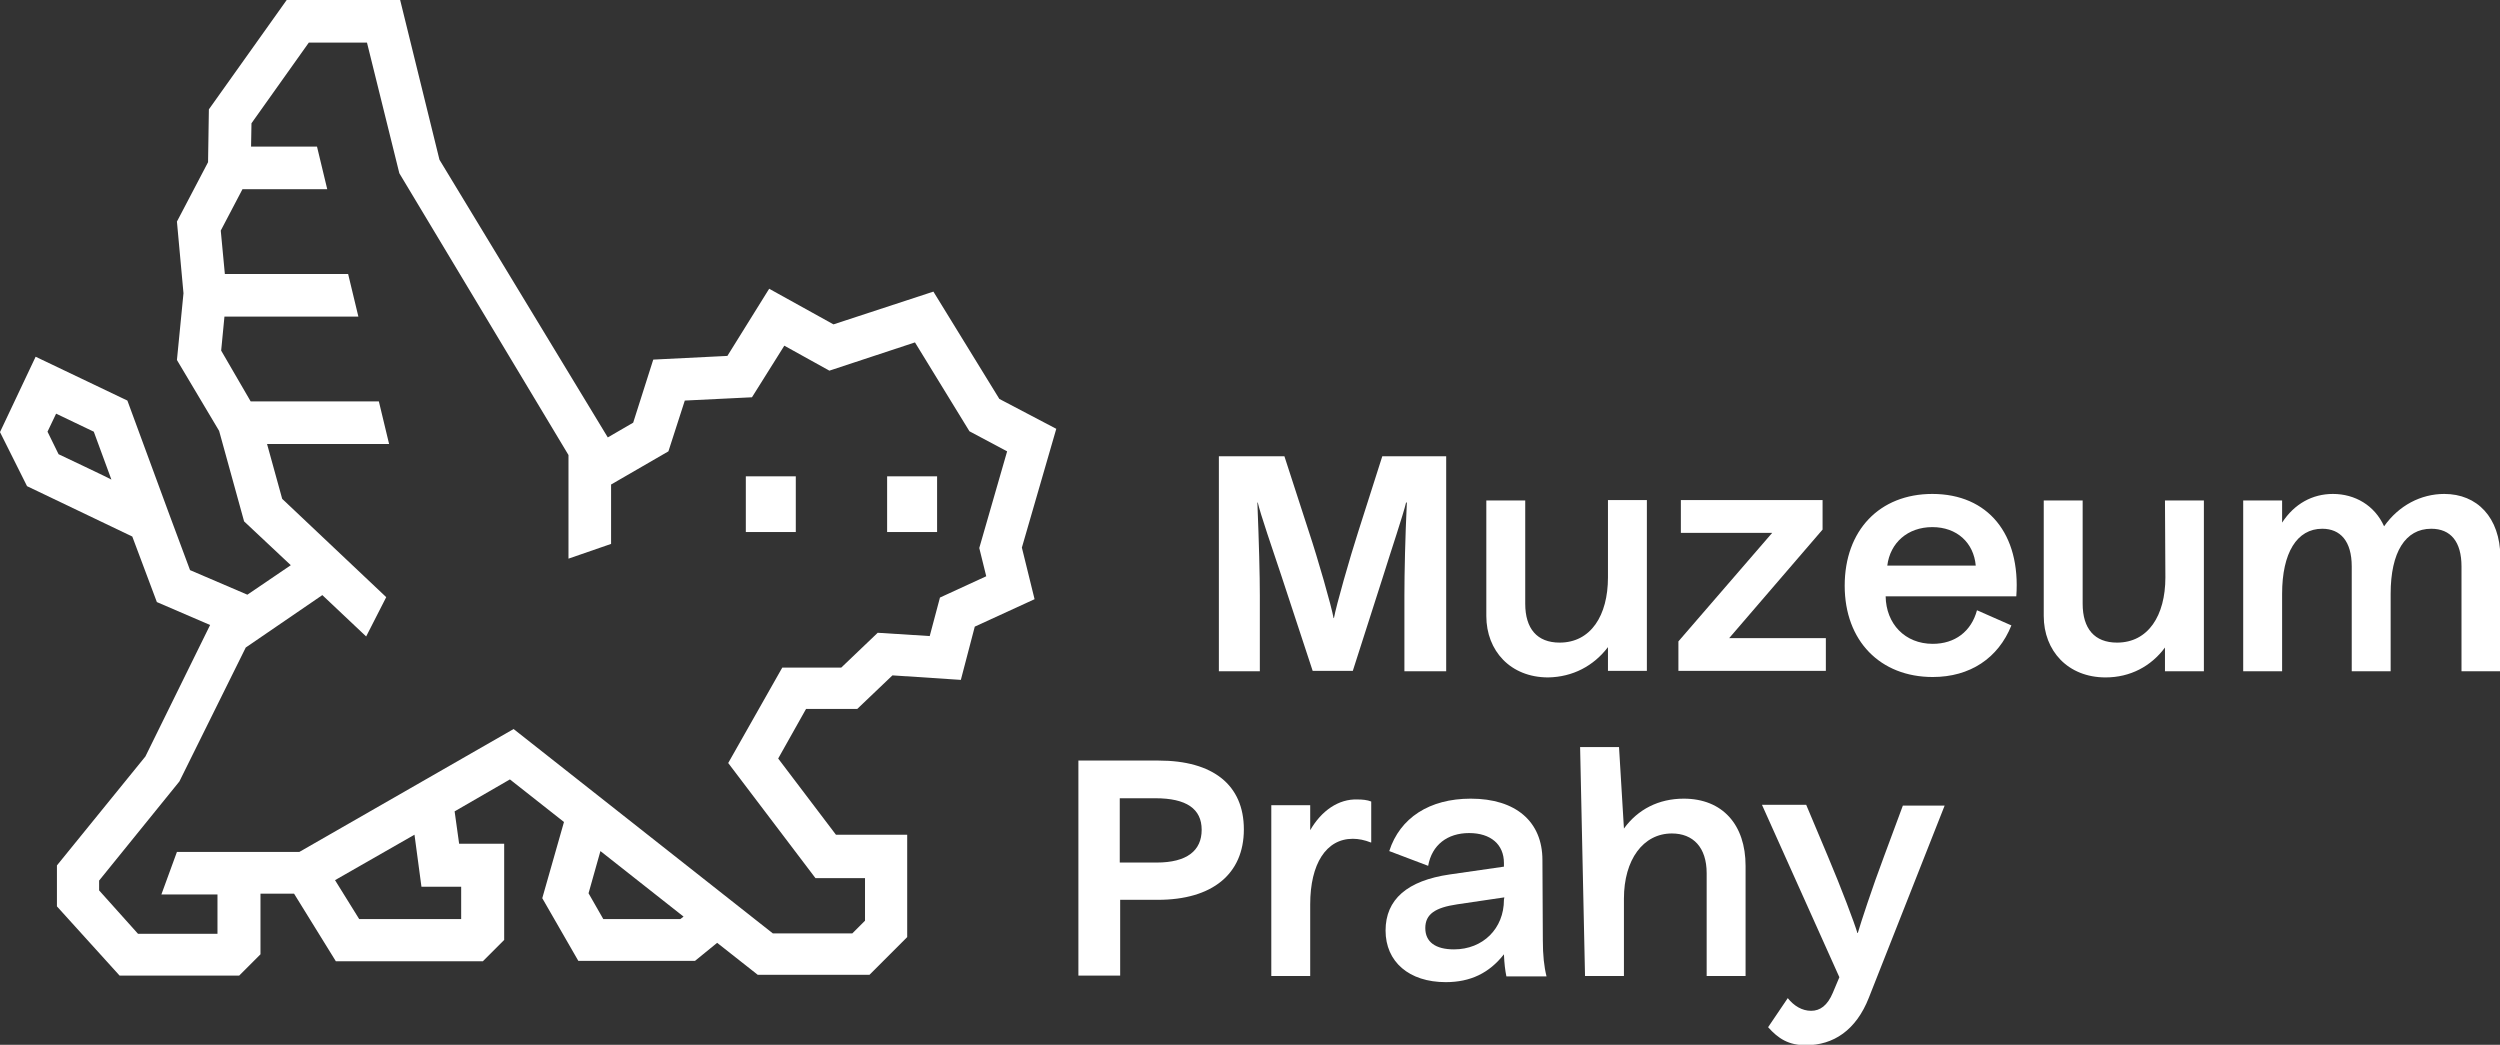
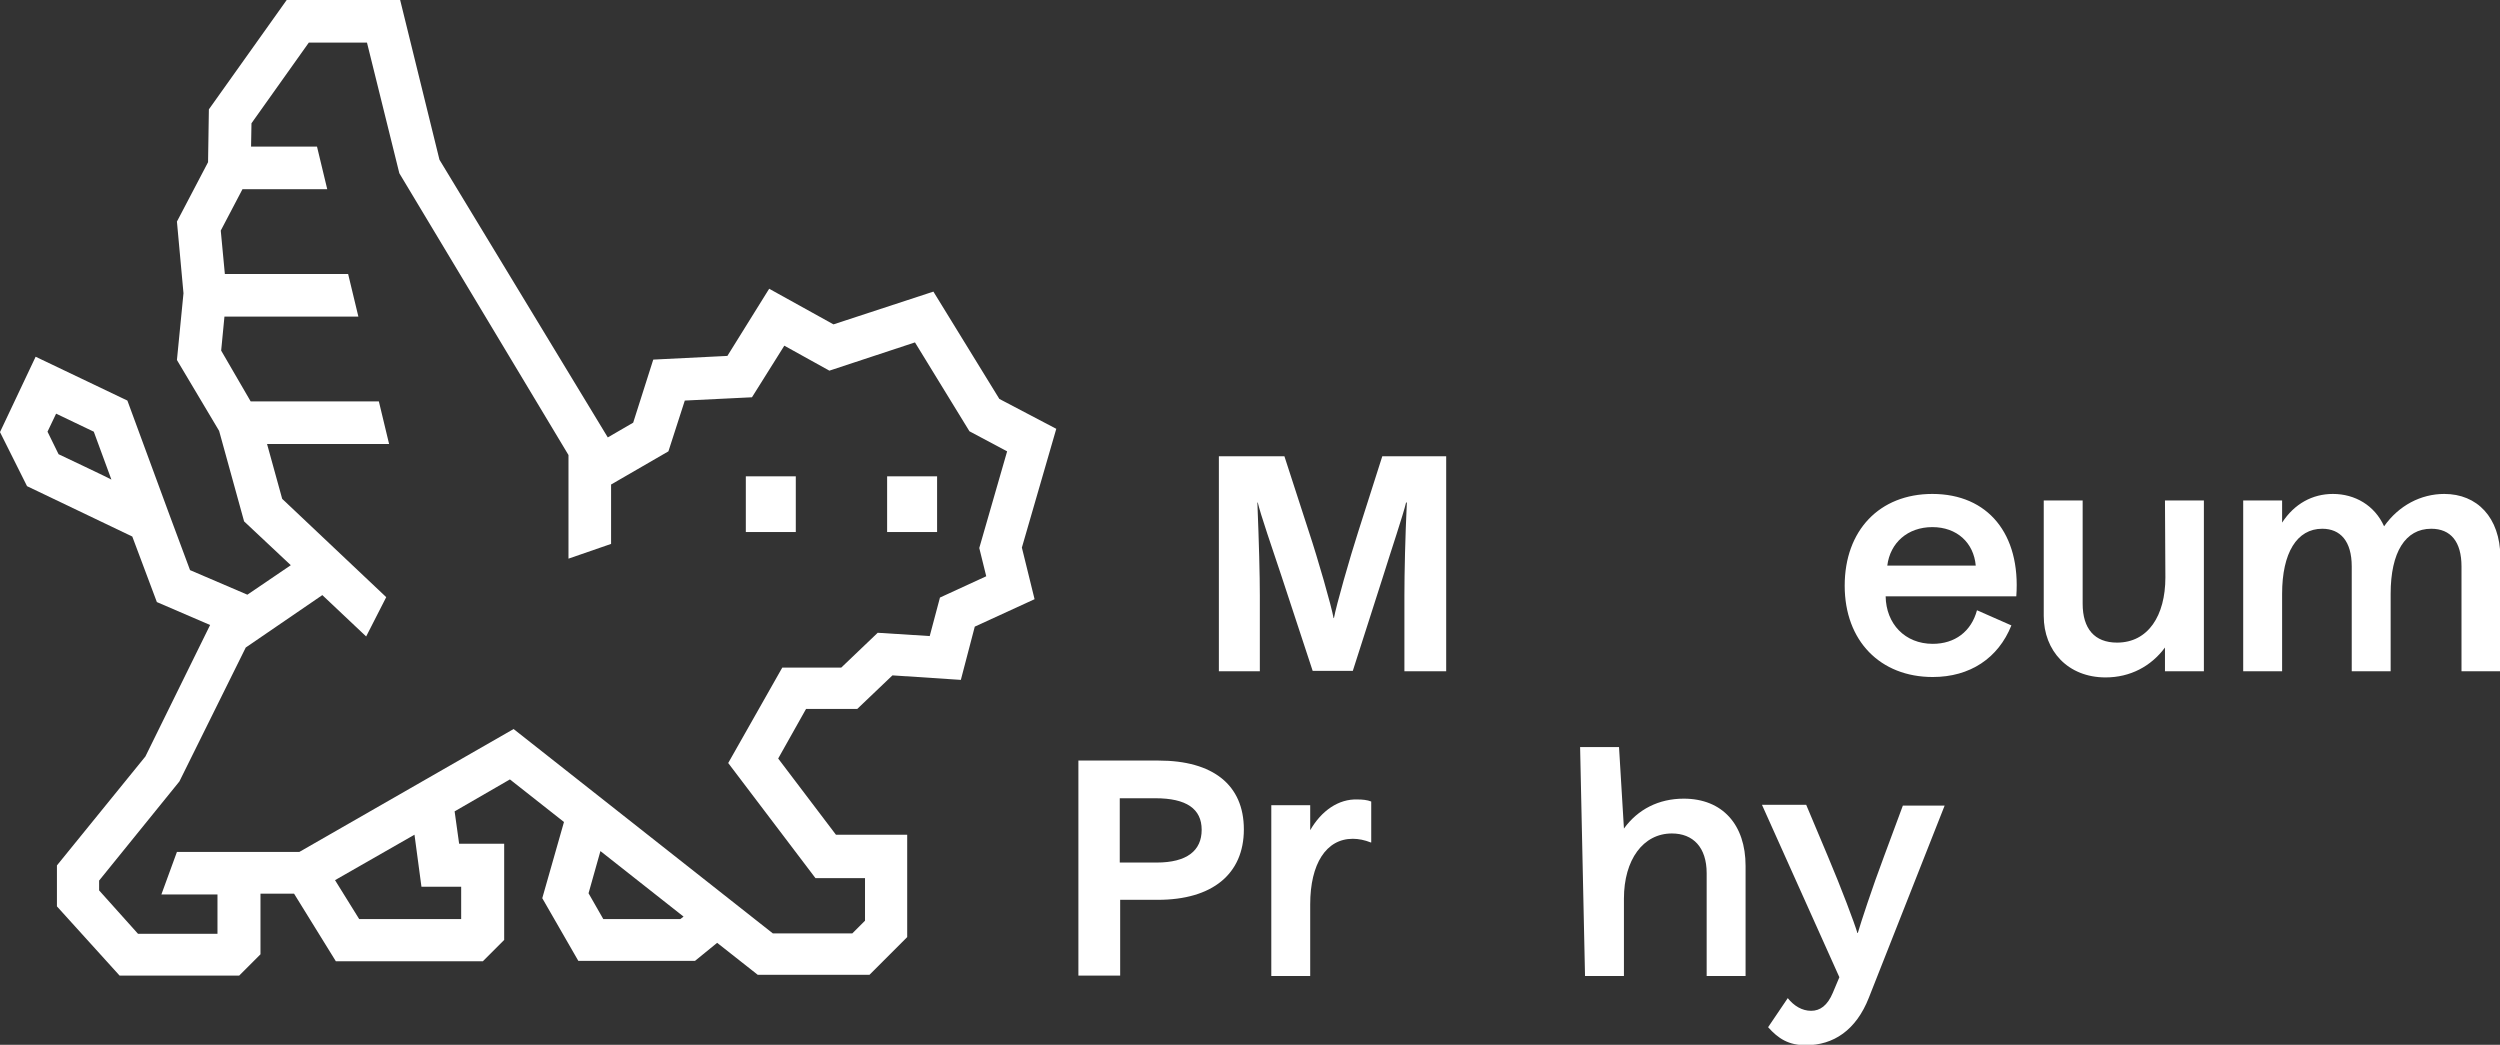
<svg xmlns="http://www.w3.org/2000/svg" version="1.1" id="Final_Geometric" x="0px" y="0px" viewBox="0 0 610.4 255.1" style="enable-background:new 0 0 610.4 255.1;" xml:space="preserve">
  <rect x="0" y="0" width="610.4" height="255.1" fill="#333333" stroke="none" />
  <style type="text/css">
	.st0{fill:#FFFFFF;}
</style>
  <g>
    <rect x="182.1" y="116.3" class="st0" width="12.2" height="13.6" />
    <rect x="216.6" y="116.3" class="st0" width="12.2" height="13.6" />
    <path class="st0" d="M244,97.4l-16.1-26.2l-24.4,8l-15.7-8.7l-10.2,16.4l-18.1,0.9l-4.9,15.4l-6.2,3.6L107.3,39L97.7,0H70L51,26.7   l-0.2,12.9l-7.6,14.5l1.6,17.5l-1.6,16.3l10.3,17.3l6.1,22.1L71,138l-10.6,7.2l-14-6l-5.1-13.7L31.1,97.8L8.7,87.1L0,105.5   l6.6,13.2L32.3,131l6,16l13,5.6l-15.8,32.1l-21.6,26.6v10l15.3,16.9h29.2l5.2-5.2v-14.8h8.2L82,234.7h35.9l5.2-5.2V206h-11   l-1.1-7.9l13.5-7.8l13.2,10.4l-5.3,18.6l8.8,15.3h28.5l5.4-4.4l9.9,7.8h27.3l9.2-9.2v-25h-17.4L190,185.2l6.8-12.1h12.5l8.6-8.2   l16.7,1.1l3.4-13l14.6-6.7l-3.1-12.6l8.4-29L244,97.4L244,97.4z M14.3,110.9l-2.7-5.5l2.1-4.4l9.2,4.4l4.3,11.7   C27.2,117,14.3,110.9,14.3,110.9z M112.6,216.5v7.9H87.7l-5.9-9.5l19.4-11.1l1.7,12.7L112.6,216.5L112.6,216.5z M166.1,224.4h-18.8   l-3.6-6.3l2.9-10.3l20.3,16L166.1,224.4L166.1,224.4z M240.8,140.7l-11.3,5.2l-2.5,9.4l-12.7-0.8l-8.9,8.5H191l-13.2,23.3   l21.3,28.1h12.1v10.4l-3.1,3.1h-19.4L125.4,178l-52.3,30H43.2l-3.8,10.4h13.7v9.6H33.7l-9.5-10.6V215l19.6-24.2L60,158.1l18.7-12.8   l10.7,10.1l4.9-9.6l-25.4-24l-3.7-13.4H95L92.5,98H61.2L54,85.6l0.8-8.3h32.7L85,66.9H54.9l-1-10.6l5.3-10.1h20.7l-2.5-10.4H61.3   l0.1-5.7l14-19.7h14.2l7.9,31.9l41.3,68.8v25.3l10.4-3.6v-14.5l14-8.1l4-12.4l16.4-0.8l7.9-12.6l11,6.1l20.9-6.9l13.3,21.7l9.2,4.9   l-6.8,23.6L240.8,140.7L240.8,140.7z" />
    <path class="st0" d="M343.5,122.7c-0.4,8.2-0.6,17.2-0.6,22.6v18.6h10.2v-52.5h-15.6l-5.9,18.5c-2,6.2-5.4,18.1-5.9,21h-0.1   c-0.5-2.9-3.9-14.7-6-21l-6-18.5h-16v52.5h10v-18.6c0-4.7-0.2-12.7-0.6-22.6h0.1c0.6,2.7,3.6,11.4,5.8,18l7.6,23.1h9.8l7.4-23.1   c1.8-5.8,5-15.3,5.6-18L343.5,122.7L343.5,122.7z" />
-     <path class="st0" d="M392.6,158v5.8h9.5v-41.7h-9.5V141c0,9.3-4.2,15.9-11.8,15.9c-5.5,0-8.4-3.4-8.4-9.5v-25.2h-9.5v28.2   c0,8.5,5.9,15,15.1,15C384,165.3,389.1,162.6,392.6,158L392.6,158z" />
-     <polygon class="st0" points="445.8,155.8 422.2,155.8 445,129.3 445,122.1 410.4,122.1 410.4,130.1 432.7,130.1 409.8,156.6    409.8,163.8 445.8,163.8  " />
    <path class="st0" d="M471.8,120.6c-12.9,0-21.4,8.9-21.4,22.4s8.7,22.3,21.5,22.3c9.1,0,16-4.6,19.2-12.6l-8.4-3.7   c-1.4,5.2-5.4,8.2-10.8,8.2c-6.8,0-11.4-4.9-11.5-11.6h31.9C493.4,130.4,485.4,120.6,471.8,120.6L471.8,120.6z M460.8,138.1   c0.7-5.6,5-9.4,11-9.4s10.1,3.8,10.6,9.4H460.8L460.8,138.1z" />
    <path class="st0" d="M528.7,141c0,9.3-4.2,15.9-11.8,15.9c-5.5,0-8.4-3.4-8.4-9.5v-25.2H499v28.2c0,8.5,5.9,15,15.1,15   c6,0,11.1-2.7,14.5-7.3v5.8h9.5v-41.7h-9.5L528.7,141L528.7,141z" />
    <path class="st0" d="M596.8,120.6c-5.7,0-11.1,2.8-14.7,7.9c-2.3-5.1-7.1-7.9-12.5-7.9c-5,0-9.4,2.4-12.4,7v-5.4h-9.5v41.7h9.5V145   c0-10,3.6-15.9,9.8-15.9c4.4,0,7.2,3,7.2,9.2v25.6h9.5V145c0-10.2,3.6-15.9,9.9-15.9c4.8,0,7.4,3.2,7.4,9.2v25.6h9.5V136   C610.4,126.3,604.8,120.6,596.8,120.6L596.8,120.6z" />
    <path class="st0" d="M282.9,185.7h-19.6v52.5h10.2v-18.5h9.2c13.3,0,21-6.3,21-17.2S296.1,185.7,282.9,185.7L282.9,185.7z    M282.4,210.6h-9v-15.7h8.7c7.6,0,11.3,2.6,11.3,7.7S289.8,210.6,282.4,210.6L282.4,210.6z" />
    <path class="st0" d="M319.9,202.7v-6.1h-9.5v41.7h9.5v-17.5c0-9.9,3.9-16,10.4-16c1.4,0,2.9,0.3,4.4,0.9h0.1v-10   c-1-0.4-2.2-0.5-3.3-0.5C326.8,195,322.6,198,319.9,202.7L319.9,202.7z" />
-     <path class="st0" d="M376.6,210c0-9.4-6.5-15-17.5-15c-10.1,0-17.3,4.7-19.9,12.8l9.5,3.6c0.9-5.1,4.7-8,10-8s8.5,2.8,8.5,7.3v0.9   l-13.2,1.9c-10.4,1.5-15.7,6.1-15.7,13.7s5.7,12.6,14.7,12.6c6,0,10.6-2.2,14.2-6.8c0.1,2.4,0.3,3.9,0.6,5.4h9.8   c-0.6-2.4-0.9-5.2-0.9-8.8L376.6,210L376.6,210z M367.2,219.7c0,7-5.1,12.1-12.2,12.1c-4.5,0-7-1.8-7-5.2s2.4-5,7.8-5.8l11.5-1.7   L367.2,219.7L367.2,219.7z" />
    <path class="st0" d="M411.1,195c-6.1,0-11.2,2.6-14.6,7.3l-1.2-19.9h-9.5l1.2,55.9h9.5v-18.9c0-9.5,4.7-15.9,11.7-15.9   c5.2,0,8.5,3.4,8.5,9.7v25.1h9.5v-26.9C426.2,201.4,420.6,195,411.1,195z" />
    <path class="st0" d="M460,209.1c-2.9,7.7-5.7,16.3-6.4,18.7h-0.1c-0.7-2.4-3.9-10.9-7.2-18.7l-5.3-12.6h-10.8l18.9,42.1l-1.6,3.8   c-1.3,3.1-3.1,4.4-5.3,4.4s-4.2-1.2-5.7-3.1l-4.8,7.1c2.5,2.8,5,4.4,9.2,4.4c6.8,0,12.3-3.7,15.4-11.6l18.5-46.9h-10.2L460,209.1   L460,209.1z" />
  </g>
</svg>